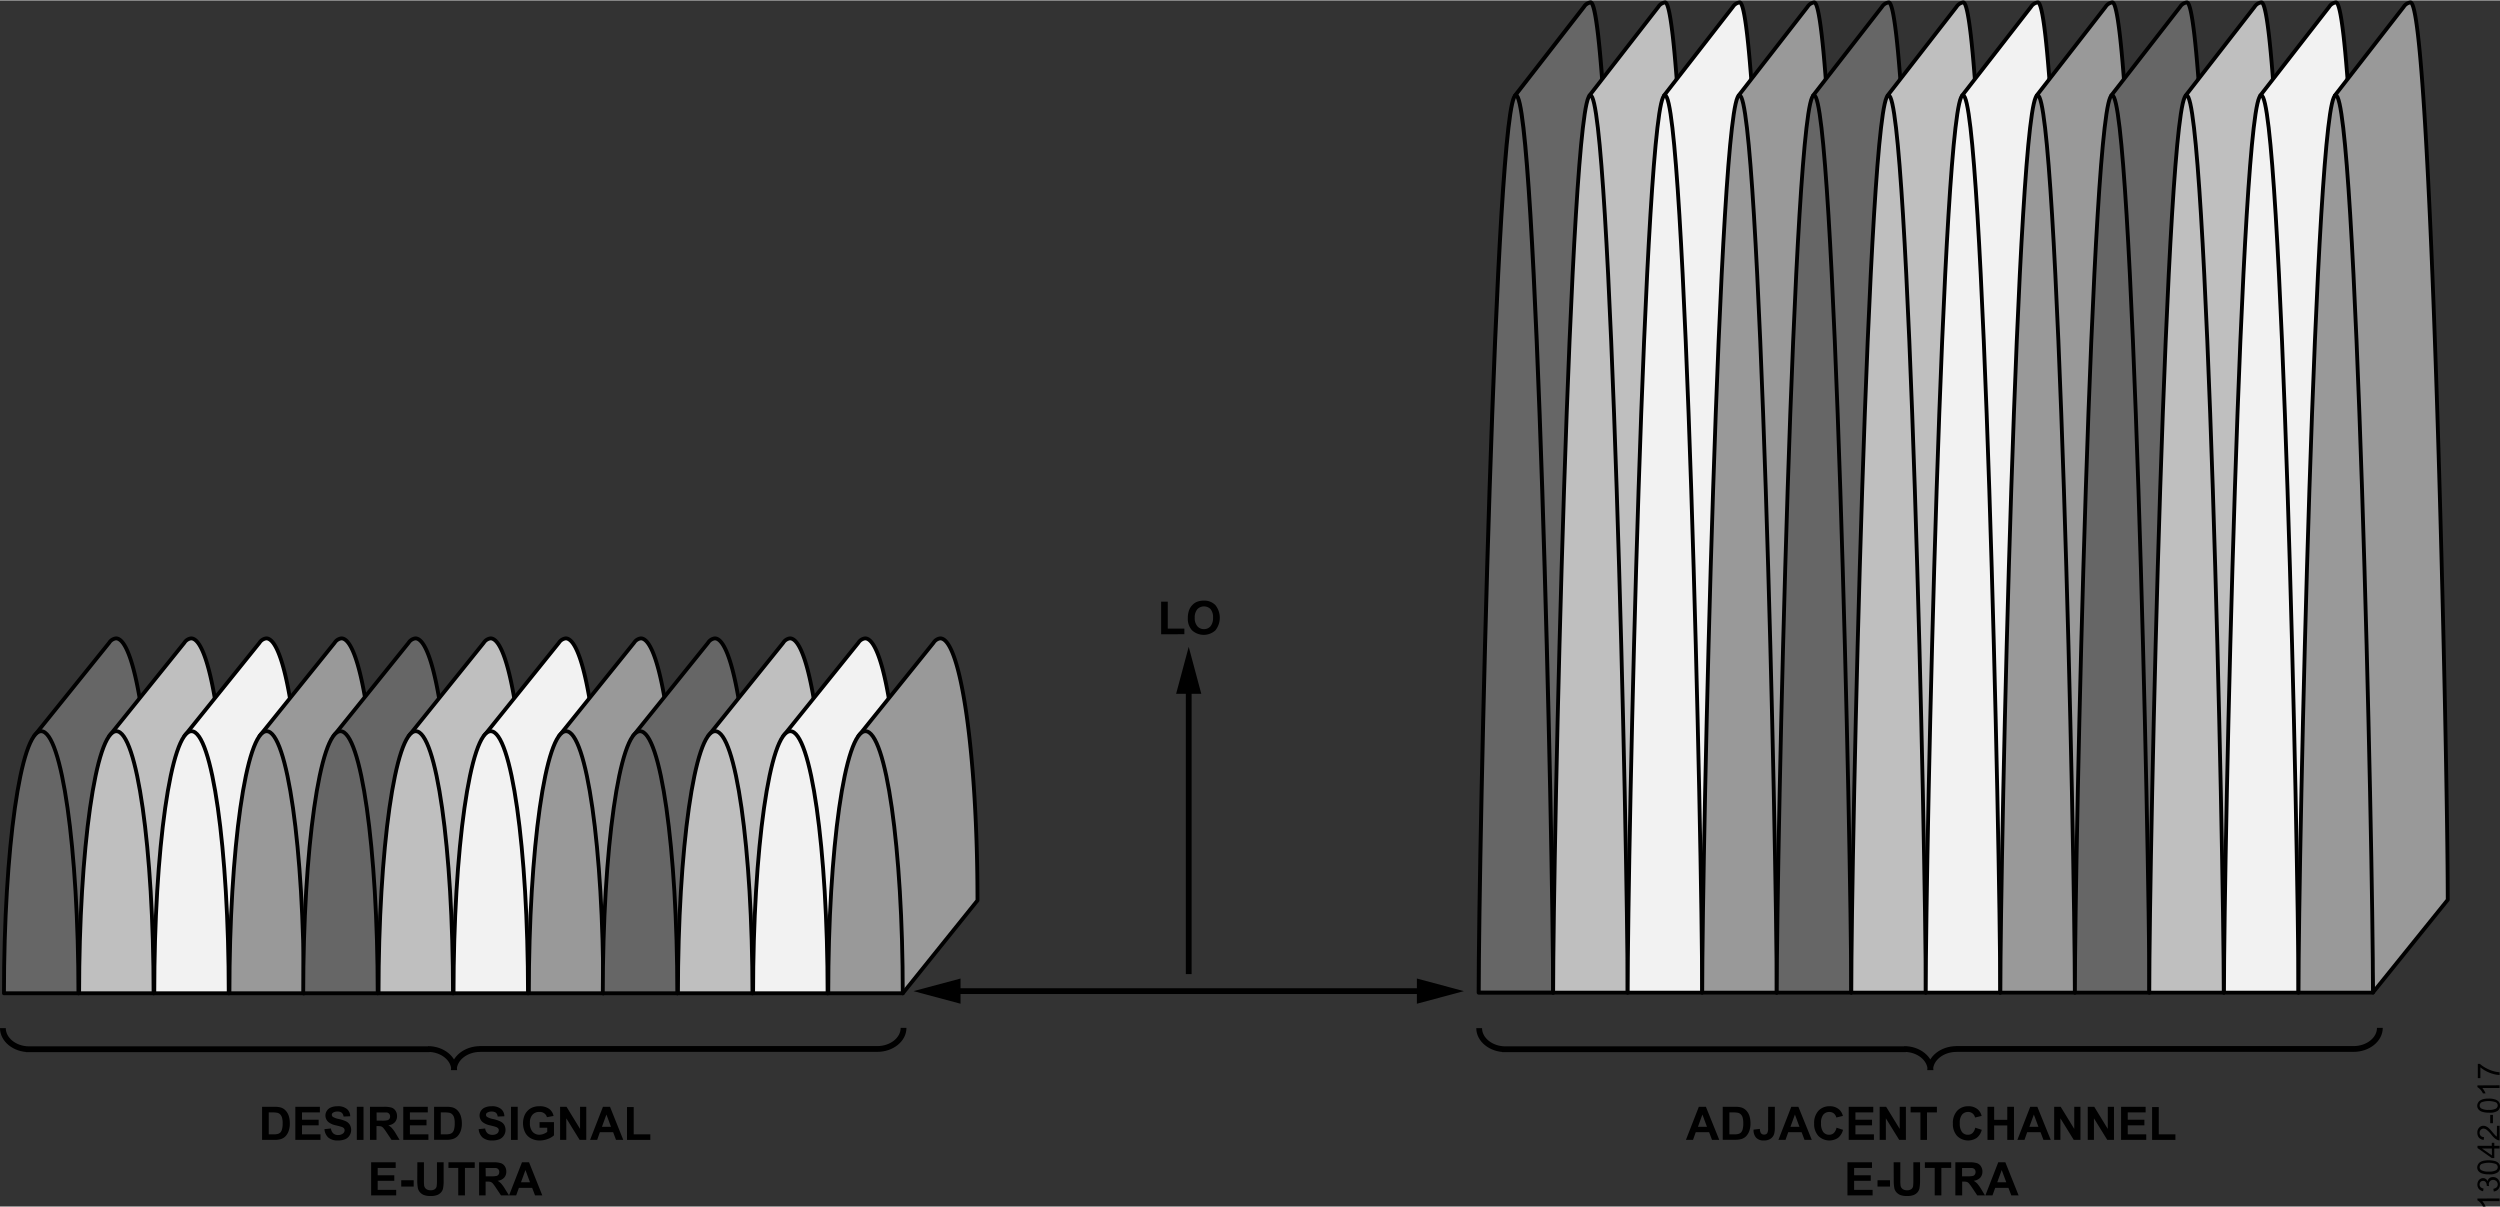
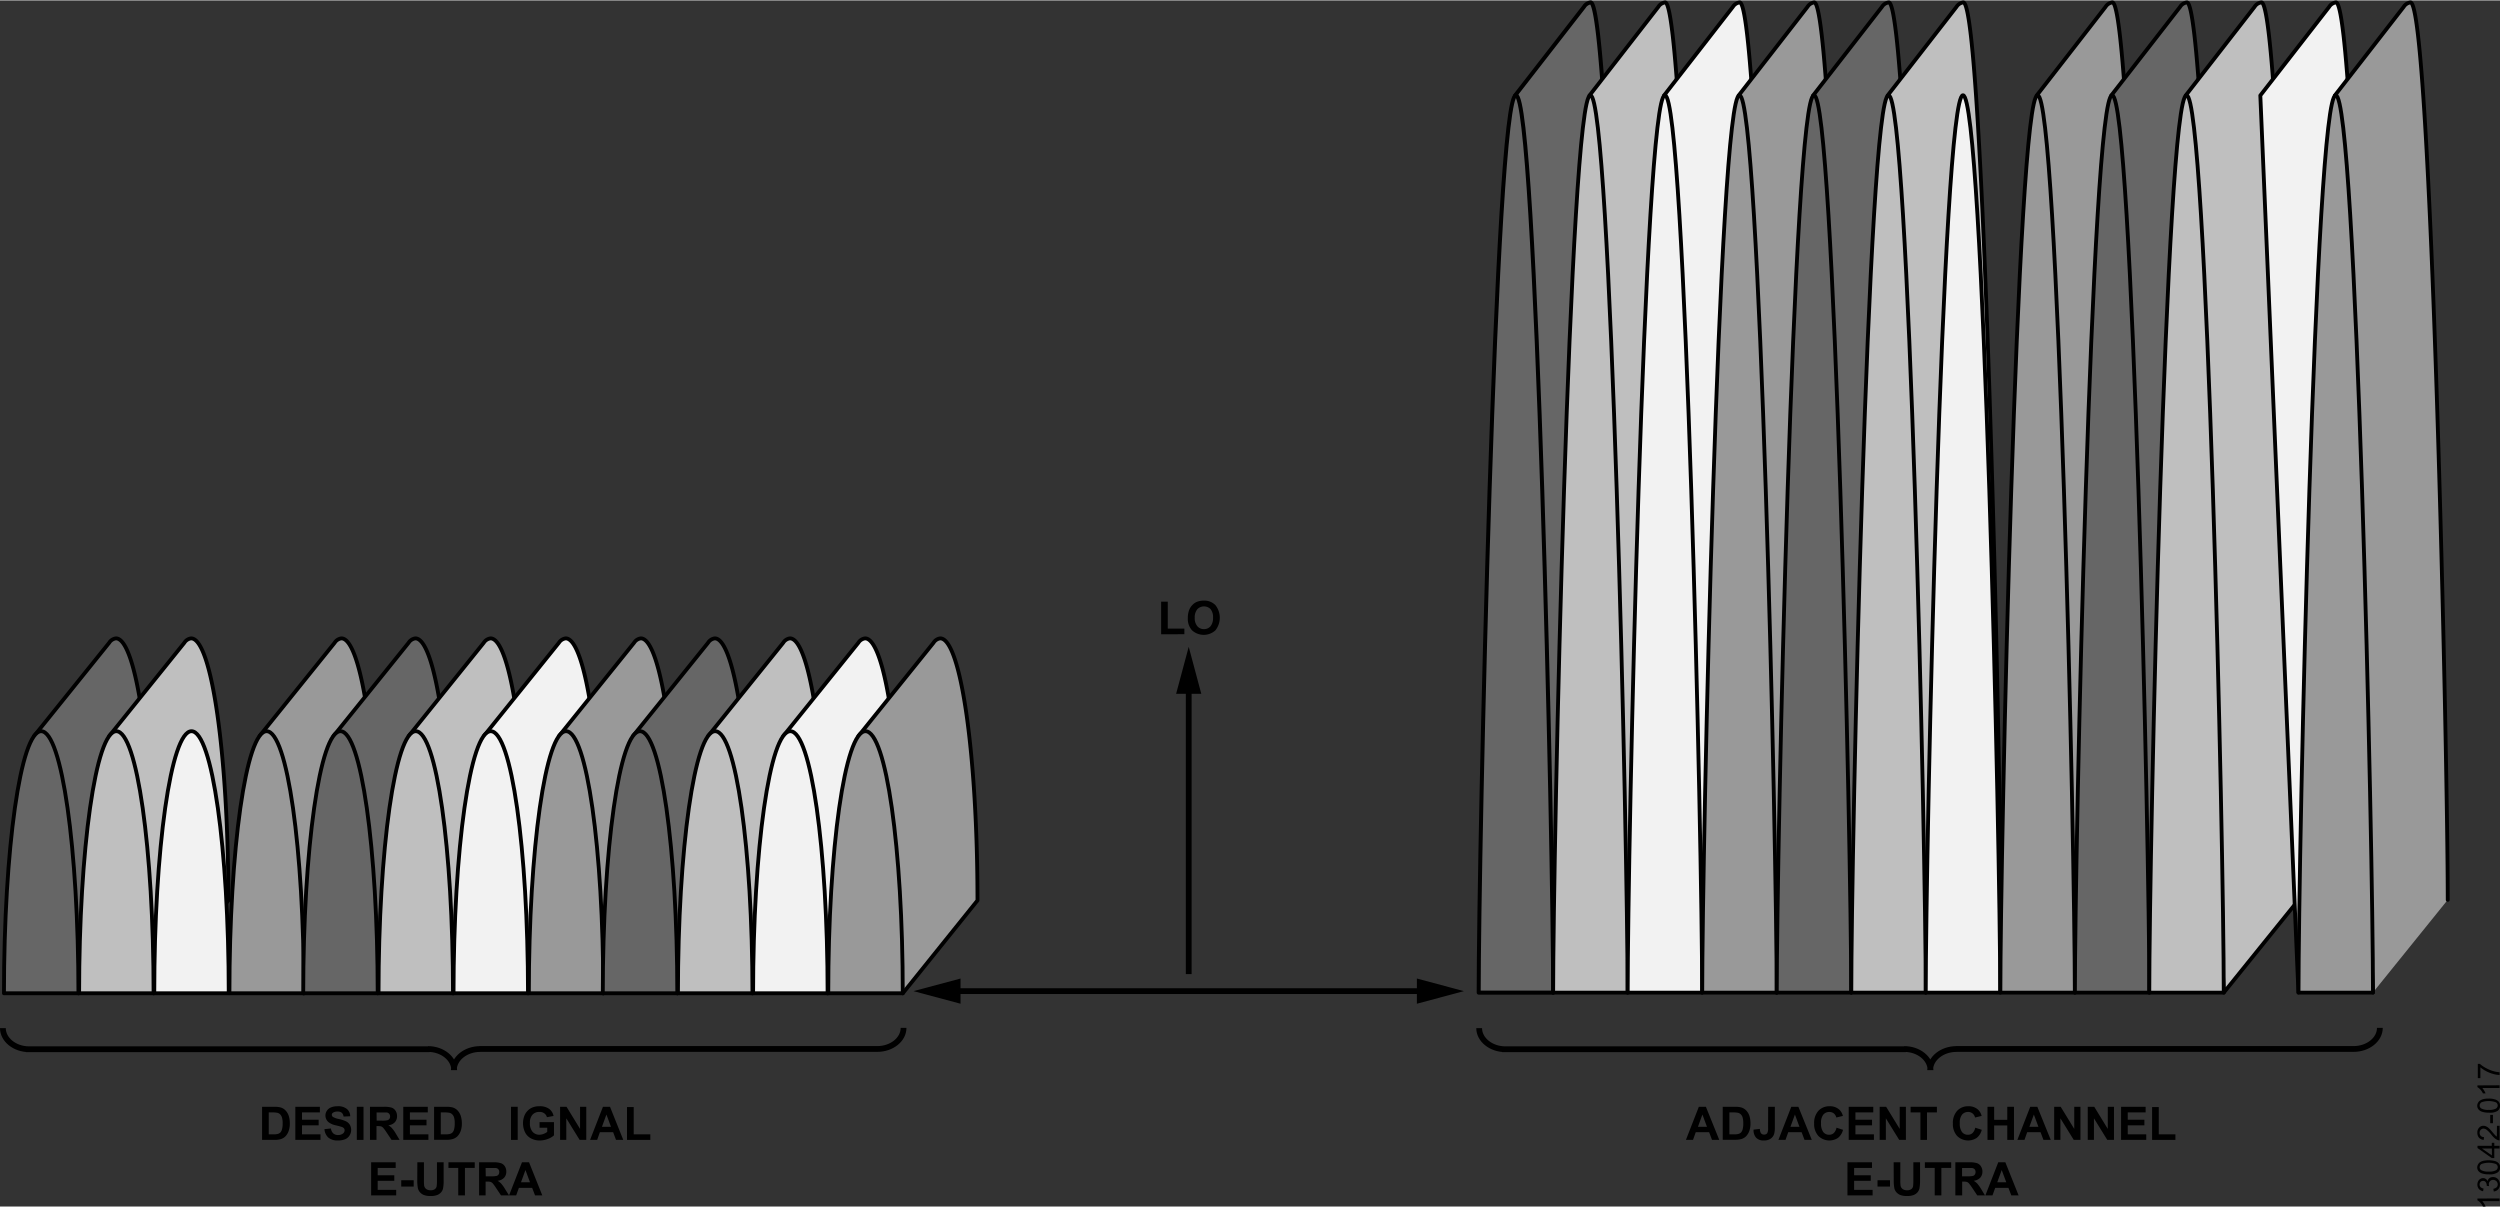
<svg xmlns="http://www.w3.org/2000/svg" id="b2775f7d-4b36-4aaa-ac04-c0c4067c3757" data-name="b89c00a0-675d-4eb4-9c9c-2ebc69533277" width="9.01in" height="4.35in" viewBox="0 0 648.68 312.96">
  <rect x="0" y="0" width="648.68" height="312.96" fill="#333333" stroke="none" />
  <title>13042-017</title>
  <path d="M68,287.07h3.17a6,6,0,0,1,1.63.17,2.78,2.78,0,0,1,1.3.79,3.77,3.77,0,0,1,.82,1.39,6.45,6.45,0,0,1,.28,2,5.68,5.68,0,0,1-.27,1.83A3.79,3.79,0,0,1,74,294.8a3,3,0,0,1-1.21.68,5.69,5.69,0,0,1-1.54.18H68Zm1.73,1.46v5.69H71a4.19,4.19,0,0,0,1-.09,1.75,1.75,0,0,0,.71-.35,1.93,1.93,0,0,0,.45-.83,5.29,5.29,0,0,0,.18-1.58,4.94,4.94,0,0,0-.18-1.53,2,2,0,0,0-.49-.83,1.59,1.59,0,0,0-.81-.4,7.52,7.52,0,0,0-1.42-.08Z" transform="translate(0 0)" />
  <path d="M76.63,295.66v-8.59H83v1.46H78.36v1.9h4.32v1.45H78.36v2.34h4.8v1.44Z" transform="translate(0 0)" />
  <path d="M84.19,292.87l1.69-.17a2,2,0,0,0,.62,1.3,1.87,1.87,0,0,0,1.26.4A2,2,0,0,0,89,294a1.08,1.08,0,0,0,.42-.83.77.77,0,0,0-.18-.52,1.28,1.28,0,0,0-.62-.37c-.2-.07-.67-.2-1.39-.38a4.62,4.62,0,0,1-2-.85,2.29,2.29,0,0,1-.79-1.73,2.12,2.12,0,0,1,.38-1.22,2.18,2.18,0,0,1,1.07-.87,4.25,4.25,0,0,1,1.69-.3,3.54,3.54,0,0,1,2.43.71,2.48,2.48,0,0,1,.86,1.89l-1.73.07a1.53,1.53,0,0,0-.48-1,1.71,1.71,0,0,0-1.1-.29,2,2,0,0,0-1.18.31.61.61,0,0,0-.28.54.68.68,0,0,0,.26.52,4.73,4.73,0,0,0,1.59.57,8.29,8.29,0,0,1,1.88.62,2.39,2.39,0,0,1,.94.87,2.69,2.69,0,0,1-.06,2.75,2.46,2.46,0,0,1-1.16,1,4.79,4.79,0,0,1-1.87.32,3.68,3.68,0,0,1-2.5-.76A3.26,3.26,0,0,1,84.19,292.87Z" transform="translate(0 0)" />
  <path d="M92.58,295.66v-8.59h1.74v8.59Z" transform="translate(0 0)" />
  <path d="M96,295.66v-8.59h3.65a6.44,6.44,0,0,1,2,.23,2,2,0,0,1,1,.83,2.45,2.45,0,0,1,.37,1.35,2.28,2.28,0,0,1-.57,1.6,2.7,2.7,0,0,1-1.7.79,3.8,3.8,0,0,1,.93.72,8.68,8.68,0,0,1,1,1.4l1,1.67H101.6l-1.25-1.87a12.6,12.6,0,0,0-.91-1.26,1.57,1.57,0,0,0-.52-.36,3.25,3.25,0,0,0-.88-.09h-.35v3.58Zm1.73-5H99a6.28,6.28,0,0,0,1.56-.11,1,1,0,0,0,.49-.36,1.13,1.13,0,0,0,.17-.65,1,1,0,0,0-.88-1H97.71Z" transform="translate(0 0)" />
  <path d="M104.64,295.66v-8.59H111v1.46h-4.64v1.9h4.31v1.45h-4.31v2.34h4.8v1.44Z" transform="translate(0 0)" />
  <path d="M112.63,287.07h3.17a6.06,6.06,0,0,1,1.64.17,2.88,2.88,0,0,1,1.29.79,3.77,3.77,0,0,1,.82,1.39,6.46,6.46,0,0,1,.29,2,5.68,5.68,0,0,1-.27,1.83,3.84,3.84,0,0,1-.92,1.52,3.07,3.07,0,0,1-1.22.68,4.94,4.94,0,0,1-1.53.18h-3.27Zm1.74,1.46v5.69h1.29a4.19,4.19,0,0,0,1-.09,1.65,1.65,0,0,0,.7-.35,1.89,1.89,0,0,0,.46-.83,6,6,0,0,0,.17-1.58,5.25,5.25,0,0,0-.17-1.53,2,2,0,0,0-.5-.83,1.52,1.52,0,0,0-.8-.4,7.52,7.52,0,0,0-1.42-.08Z" transform="translate(0 0)" />
-   <path d="M124.2,292.87l1.69-.17a2,2,0,0,0,.62,1.25,1.88,1.88,0,0,0,1.25.4A2,2,0,0,0,129,294a1.08,1.08,0,0,0,.42-.83.77.77,0,0,0-.18-.52,1.36,1.36,0,0,0-.62-.37c-.2-.07-.67-.2-1.39-.38a4.62,4.62,0,0,1-2-.85,2.25,2.25,0,0,1,.66-3.82,4.25,4.25,0,0,1,1.69-.3,3.59,3.59,0,0,1,2.43.71,2.48,2.48,0,0,1,.86,1.89l-1.74.07a1.47,1.47,0,0,0-.47-1,1.79,1.79,0,0,0-1.1-.29,2,2,0,0,0-1.18.31.61.61,0,0,0-.28.54.68.68,0,0,0,.26.52,4.73,4.73,0,0,0,1.59.57,8.21,8.21,0,0,1,1.87.62,2.35,2.35,0,0,1,1,.87,2.69,2.69,0,0,1-.06,2.75,2.46,2.46,0,0,1-1.16,1,4.79,4.79,0,0,1-1.87.32,3.72,3.72,0,0,1-2.51-.76A3.24,3.24,0,0,1,124.2,292.87Z" transform="translate(0 0)" />
  <path d="M132.59,295.66v-8.59h1.74v8.59Z" transform="translate(0 0)" />
  <path d="M140,292.5v-1.44h3.74v3.42a4.68,4.68,0,0,1-1.58.93,5.75,5.75,0,0,1-2.09.4,4.7,4.7,0,0,1-2.35-.57,3.57,3.57,0,0,1-1.51-1.61,5.34,5.34,0,0,1-.5-2.29,5.09,5.09,0,0,1,.56-2.39,3.92,3.92,0,0,1,1.65-1.6,4.56,4.56,0,0,1,2.06-.42,4.08,4.08,0,0,1,2.49.67,3,3,0,0,1,1.16,1.85l-1.72.32a1.74,1.74,0,0,0-.68-1,2,2,0,0,0-1.25-.37,2.36,2.36,0,0,0-1.81.72,3,3,0,0,0-.67,2.14,3.31,3.31,0,0,0,.68,2.29,2.28,2.28,0,0,0,1.78.77,3,3,0,0,0,1.09-.22,3.32,3.32,0,0,0,.94-.52V292.5Z" transform="translate(0 0)" />
  <path d="M145.33,295.66v-8.59H147l3.51,5.74v-5.74h1.61v8.59H150.4l-3.46-5.6v5.6Z" transform="translate(0 0)" />
  <path d="M161.72,295.66h-1.88l-.75-2h-3.44l-.7,2h-1.84l3.34-8.59h1.83Zm-3.19-3.4-1.18-3.18-1.16,3.18Z" transform="translate(0 0)" />
  <path d="M162.69,295.66v-8.52h1.74v7.08h4.31v1.44Z" transform="translate(0 0)" />
  <path d="M96.3,310.06v-8.59h6.37v1.46H98v1.9h4.31v1.45H98v2.34h4.8v1.44Z" transform="translate(0 0)" />
  <path d="M104.11,307.77v-1.64h3.23v1.64Z" transform="translate(0 0)" />
  <path d="M108.29,301.47H110v4.66a11.32,11.32,0,0,0,.06,1.43,1.45,1.45,0,0,0,.53.85,1.88,1.88,0,0,0,1.15.32,1.76,1.76,0,0,0,1.11-.3,1.2,1.2,0,0,0,.45-.75,10.07,10.07,0,0,0,.08-1.45v-4.76h1.73V306a10.61,10.61,0,0,1-.14,2.18,2.23,2.23,0,0,1-.52,1.08,2.59,2.59,0,0,1-1,.7,4.42,4.42,0,0,1-1.65.26,4.75,4.75,0,0,1-1.87-.28,2.72,2.72,0,0,1-1-.74,2.46,2.46,0,0,1-.49-.95,10.63,10.63,0,0,1-.17-2.18Z" transform="translate(0 0)" />
  <path d="M118.9,310.06v-7.13h-2.54v-1.46h6.82v1.46h-2.54v7.13Z" transform="translate(0 0)" />
  <path d="M124.31,310.06v-8.59H128a6.13,6.13,0,0,1,2,.24,2,2,0,0,1,1,.82,2.45,2.45,0,0,1,.37,1.35,2.28,2.28,0,0,1-.57,1.6,2.7,2.7,0,0,1-1.7.79,3.8,3.8,0,0,1,.93.72,8.68,8.68,0,0,1,1,1.4l1.05,1.67H130l-1.25-1.87a12.6,12.6,0,0,0-.91-1.26,1.57,1.57,0,0,0-.52-.36,3.25,3.25,0,0,0-.88-.09H126v3.58Zm1.73-4.95h1.28a6.28,6.28,0,0,0,1.56-.11,1,1,0,0,0,.49-.36,1.13,1.13,0,0,0,.17-.65,1,1,0,0,0-.23-.7,1,1,0,0,0-.65-.33H126Z" transform="translate(0 0)" />
  <path d="M140.71,310.06h-1.88l-.75-1.95h-3.44l-.71,1.95h-1.84l3.35-8.59h1.83Zm-3.19-3.4-1.18-3.18-1.16,3.18Z" transform="translate(0 0)" />
  <path d="M301.28,164.47V156H303v7h4.31v1.45Z" transform="translate(0 0)" />
  <path d="M308.21,160.23a5.54,5.54,0,0,1,.4-2.2,3.79,3.79,0,0,1,.8-1.18,3.33,3.33,0,0,1,1.11-.78,4.89,4.89,0,0,1,1.85-.34,4,4,0,0,1,3,1.18,5.27,5.27,0,0,1,0,6.53,4.5,4.5,0,0,1-6.07,0A4.39,4.39,0,0,1,308.21,160.23Zm1.79-.06a3.2,3.2,0,0,0,.68,2.21,2.2,2.2,0,0,0,1.71.75,2.17,2.17,0,0,0,1.7-.74,3.33,3.33,0,0,0,.66-2.24,3.29,3.29,0,0,0-.64-2.21,2.41,2.41,0,0,0-3.41,0l0,0A3.25,3.25,0,0,0,310,160.17Z" transform="translate(0 0)" />
  <path d="M39.75,233.53c0-37.56-4.32-68-9.66-68h0a2.45,2.45,0,0,0-1.76,1.14L8.88,190.82l11.47,66.8Z" transform="translate(0 0)" fill="#666" stroke="#000" stroke-linecap="round" stroke-linejoin="round" />
  <path d="M20.35,257.62c0-37.56-4.32-68-9.66-68h0c-5.33,0-9.66,30.46-9.66,68Z" transform="translate(0 0)" fill="#666" stroke="#000" stroke-linecap="round" stroke-linejoin="round" />
  <path d="M59.25,233.53c0-37.56-4.32-68-9.66-68h0a2.45,2.45,0,0,0-1.76,1.14L28.38,190.82l11.47,66.8Z" transform="translate(0 0)" fill="#bfbfbf" stroke="#000" stroke-linecap="round" stroke-linejoin="round" />
  <path d="M39.85,257.62c0-37.56-4.32-68-9.66-68h0c-5.33,0-9.66,30.46-9.66,68Z" transform="translate(0 0)" fill="#bfbfbf" stroke="#000" stroke-linecap="round" stroke-linejoin="round" />
-   <path d="M78.75,233.53c0-37.56-4.32-68-9.66-68h0a2.45,2.45,0,0,0-1.76,1.14L47.88,190.82l11.47,66.8Z" transform="translate(0 0)" fill="#f2f2f2" stroke="#000" stroke-linecap="round" stroke-linejoin="round" />
  <path d="M59.35,257.62c0-37.56-4.32-68-9.66-68h0c-5.33,0-9.66,30.46-9.66,68Z" transform="translate(0 0)" fill="#f2f2f2" stroke="#000" stroke-linecap="round" stroke-linejoin="round" />
  <path d="M98.25,233.53c0-37.56-4.32-68-9.66-68h0a2.45,2.45,0,0,0-1.76,1.14L67.38,190.82l11.47,66.8Z" transform="translate(0 0)" fill="#999" stroke="#000" stroke-linecap="round" stroke-linejoin="round" />
  <path d="M78.85,257.62c0-37.56-4.32-68-9.66-68h0c-5.33,0-9.66,30.46-9.66,68Z" transform="translate(0 0)" fill="#999" stroke="#000" stroke-linecap="round" stroke-linejoin="round" />
  <path d="M117.44,233.53c0-37.56-4.32-68-9.66-68h0a2.48,2.48,0,0,0-1.76,1.14L86.57,190.82,98,257.62Z" transform="translate(0 0)" fill="#666" stroke="#000" stroke-linecap="round" stroke-linejoin="round" />
  <path d="M98,257.62c0-37.56-4.32-68-9.66-68h0c-5.33,0-9.66,30.46-9.66,68Z" transform="translate(0 0)" fill="#666" stroke="#000" stroke-linecap="round" stroke-linejoin="round" />
  <path d="M136.94,233.53c0-37.56-4.32-68-9.66-68h0a2.48,2.48,0,0,0-1.76,1.14l-19.45,24.16,11.47,66.8Z" transform="translate(0 0)" fill="#bfbfbf" stroke="#000" stroke-linecap="round" stroke-linejoin="round" />
  <path d="M117.54,257.62c0-37.56-4.32-68-9.66-68h0c-5.33,0-9.66,30.46-9.66,68Z" transform="translate(0 0)" fill="#bfbfbf" stroke="#000" stroke-linecap="round" stroke-linejoin="round" />
  <path d="M156.44,233.53c0-37.56-4.32-68-9.66-68h0a2.48,2.48,0,0,0-1.76,1.14l-19.45,24.16L137,257.62Z" transform="translate(0 0)" fill="#f2f2f2" stroke="#000" stroke-linecap="round" stroke-linejoin="round" />
  <path d="M137,257.62c0-37.56-4.32-68-9.66-68h0c-5.33,0-9.66,30.46-9.66,68Z" transform="translate(0 0)" fill="#f2f2f2" stroke="#000" stroke-linecap="round" stroke-linejoin="round" />
  <path d="M175.94,233.53c0-37.56-4.32-68-9.66-68h0a2.48,2.48,0,0,0-1.76,1.14l-19.45,24.16,11.47,66.8Z" transform="translate(0 0)" fill="#999" stroke="#000" stroke-linecap="round" stroke-linejoin="round" />
  <path d="M156.54,257.62c0-37.56-4.32-68-9.66-68h0c-5.33,0-9.66,30.46-9.66,68Z" transform="translate(0 0)" fill="#999" stroke="#000" stroke-linecap="round" stroke-linejoin="round" />
  <path d="M195.13,233.53c0-37.56-4.32-68-9.66-68h0a2.44,2.44,0,0,0-1.75,1.14l-19.45,24.16,11.47,66.8Z" transform="translate(0 0)" fill="#666" stroke="#000" stroke-linecap="round" stroke-linejoin="round" />
  <path d="M175.74,257.62c0-37.56-4.33-68-9.67-68h0c-5.33,0-9.66,30.46-9.66,68Z" transform="translate(0 0)" fill="#666" stroke="#000" stroke-linecap="round" stroke-linejoin="round" />
  <path d="M214.63,233.53c0-37.56-4.32-68-9.66-68h0a2.44,2.44,0,0,0-1.75,1.14l-19.45,24.16,11.47,66.8Z" transform="translate(0 0)" fill="#bfbfbf" stroke="#000" stroke-linecap="round" stroke-linejoin="round" />
  <path d="M195.24,257.62c0-37.56-4.33-68-9.67-68h0c-5.33,0-9.66,30.46-9.66,68Z" transform="translate(0 0)" fill="#bfbfbf" stroke="#000" stroke-linecap="round" stroke-linejoin="round" />
  <path d="M234.13,233.53c0-37.56-4.32-68-9.66-68h0a2.44,2.44,0,0,0-1.75,1.14l-19.45,24.16,11.47,66.8Z" transform="translate(0 0)" fill="#f2f2f2" stroke="#000" stroke-linecap="round" stroke-linejoin="round" />
  <path d="M214.74,257.62c0-37.56-4.33-68-9.67-68h0c-5.33,0-9.66,30.46-9.66,68Z" transform="translate(0 0)" fill="#f2f2f2" stroke="#000" stroke-linecap="round" stroke-linejoin="round" />
  <path d="M253.63,233.53c0-37.56-4.32-68-9.66-68h0a2.44,2.44,0,0,0-1.75,1.14l-19.45,24.16,11.47,66.8Z" transform="translate(0 0)" fill="#999" stroke="#000" stroke-linecap="round" stroke-linejoin="round" />
  <path d="M234.24,257.62c0-37.56-4.33-68-9.67-68h0c-5.33,0-9.66,30.46-9.66,68Z" transform="translate(0 0)" fill="#999" stroke="#000" stroke-linecap="round" stroke-linejoin="round" />
  <path d="M124.37,272.07H227.64c3.74,0,6.81-2.47,6.81-5.47m-233.7.06c0,3,3.07,5.48,6.81,5.48m103.92,0H6.69m117.89-.06c-3.74,0-6.82,2.47-6.82,5.48m.09,0c0-3-3.07-5.48-6.8-5.48" transform="translate(0 0)" fill="none" stroke="#000" stroke-miterlimit="14.3" stroke-width="1.5" />
  <path d="M446.1,295.66h-1.88l-.75-2H440l-.71,2h-1.84l3.35-8.59h1.83Zm-3.19-3.4-1.18-3.18-1.16,3.18Z" transform="translate(0 0)" />
  <path d="M447,287.07h3.17a6,6,0,0,1,1.63.17,2.92,2.92,0,0,1,1.3.79,3.77,3.77,0,0,1,.82,1.39,6.45,6.45,0,0,1,.28,2,5.68,5.68,0,0,1-.27,1.83,3.84,3.84,0,0,1-.92,1.52,3,3,0,0,1-1.21.68,5.69,5.69,0,0,1-1.54.18H447Zm1.73,1.46v5.69H450a4.19,4.19,0,0,0,1-.09,1.65,1.65,0,0,0,.7-.35,1.89,1.89,0,0,0,.46-.83,5.63,5.63,0,0,0,.17-1.58,5.25,5.25,0,0,0-.17-1.53,2,2,0,0,0-.49-.83,1.59,1.59,0,0,0-.81-.4,7.52,7.52,0,0,0-1.42-.08Z" transform="translate(0 0)" />
  <path d="M458.79,287.07h1.73v5.44a5.67,5.67,0,0,1-.19,1.64,2.36,2.36,0,0,1-.92,1.21,3,3,0,0,1-1.74.45,2.6,2.6,0,0,1-2-.71A2.91,2.91,0,0,1,455,293l1.64-.19a2.14,2.14,0,0,0,.21,1,.93.93,0,0,0,.86.47,1,1,0,0,0,.82-.33,2.63,2.63,0,0,0,.24-1.38Z" transform="translate(0 0)" />
  <path d="M470.11,295.66h-1.89l-.75-2H464l-.71,2h-1.84l3.34-8.59h1.84Zm-3.2-3.4-1.18-3.18-1.16,3.18Z" transform="translate(0 0)" />
  <path d="M476.52,292.5l1.69.54a3.8,3.8,0,0,1-1.29,2.09,4.06,4.06,0,0,1-5.1-.49,4.51,4.51,0,0,1-1.1-3.2,4.65,4.65,0,0,1,1.11-3.33,3.83,3.83,0,0,1,2.91-1.18,3.56,3.56,0,0,1,2.56.93,3.35,3.35,0,0,1,.88,1.58l-1.71.41a1.87,1.87,0,0,0-.64-1.05,1.83,1.83,0,0,0-1.17-.39,2,2,0,0,0-1.55.68,3.35,3.35,0,0,0-.6,2.23,3.65,3.65,0,0,0,.59,2.32,1.89,1.89,0,0,0,1.52.69,1.74,1.74,0,0,0,1.19-.44A2.62,2.62,0,0,0,476.52,292.5Z" transform="translate(0 0)" />
  <path d="M479.69,295.66v-8.59h6.37v1.46h-4.63v1.9h4.31v1.45h-4.31v2.34h4.8v1.44Z" transform="translate(0 0)" />
  <path d="M487.72,295.66v-8.59h1.68l3.52,5.74v-5.74h1.61v8.59h-1.74l-3.46-5.6v5.6Z" transform="translate(0 0)" />
  <path d="M498.3,295.66v-7.13h-2.55v-1.46h6.82v1.46H500v7.13Z" transform="translate(0 0)" />
  <path d="M512.52,292.5l1.69.54a3.8,3.8,0,0,1-1.29,2.09,4.06,4.06,0,0,1-5.1-.49,4.51,4.51,0,0,1-1.1-3.2,4.65,4.65,0,0,1,1.11-3.33,3.83,3.83,0,0,1,2.91-1.18,3.56,3.56,0,0,1,2.56.93,3.35,3.35,0,0,1,.88,1.58l-1.71.41a1.87,1.87,0,0,0-.64-1.05,1.83,1.83,0,0,0-1.17-.39,2,2,0,0,0-1.55.68,3.35,3.35,0,0,0-.6,2.23,3.65,3.65,0,0,0,.59,2.32,1.89,1.89,0,0,0,1.52.69,1.74,1.74,0,0,0,1.19-.44A2.62,2.62,0,0,0,512.52,292.5Z" transform="translate(0 0)" />
  <path d="M515.7,295.66v-8.59h1.73v3.38h3.4v-3.38h1.74v8.59h-1.74v-3.75h-3.4v3.75Z" transform="translate(0 0)" />
  <path d="M532.11,295.66h-1.89l-.75-2H526l-.71,2h-1.84l3.34-8.59h1.84Zm-3.2-3.4-1.18-3.18-1.16,3.18Z" transform="translate(0 0)" />
  <path d="M533,295.66v-8.59h1.69l3.52,5.74v-5.74h1.61v8.59h-1.74l-3.46-5.6v5.6Z" transform="translate(0 0)" />
  <path d="M541.71,295.66v-8.59h1.69l3.51,5.74v-5.74h1.61v8.59h-1.74l-3.46-5.6v5.6Z" transform="translate(0 0)" />
  <path d="M550.36,295.66v-8.59h6.37v1.46h-4.64v1.9h4.32v1.45h-4.32v2.34h4.8v1.44Z" transform="translate(0 0)" />
  <path d="M558.41,295.66v-8.52h1.73v7.08h4.32v1.44Z" transform="translate(0 0)" />
  <path d="M479.36,310.06v-8.59h6.37v1.46h-4.64v1.9h4.32v1.45h-4.32v2.34h4.8v1.44Z" transform="translate(0 0)" />
  <path d="M487.16,307.77v-1.64h3.24v1.64Z" transform="translate(0 0)" />
  <path d="M491.35,301.47h1.73v4.66a8.51,8.51,0,0,0,.07,1.43,1.36,1.36,0,0,0,.53.85,1.87,1.87,0,0,0,1.14.32,1.77,1.77,0,0,0,1.12-.3,1.2,1.2,0,0,0,.45-.75,10.06,10.06,0,0,0,.07-1.45v-4.76h1.74V306a12.23,12.23,0,0,1-.14,2.18,2.42,2.42,0,0,1-.52,1.08,2.59,2.59,0,0,1-1,.7,4.42,4.42,0,0,1-1.65.26,4.75,4.75,0,0,1-1.87-.28,2.81,2.81,0,0,1-1-.74,2.44,2.44,0,0,1-.48-.95,10.63,10.63,0,0,1-.17-2.18Z" transform="translate(0 0)" />
  <path d="M502,310.06v-7.13h-2.55v-1.46h6.83v1.46h-2.55v7.13Z" transform="translate(0 0)" />
  <path d="M507.36,310.06v-8.59H511a6.13,6.13,0,0,1,2,.24,1.92,1.92,0,0,1,1,.82,2.38,2.38,0,0,1,.38,1.35,2.28,2.28,0,0,1-.57,1.6,2.81,2.81,0,0,1-1.7.79,4.63,4.63,0,0,1,.93.72,10.5,10.5,0,0,1,1,1.4l1,1.67h-2l-1.25-1.87a12.7,12.7,0,0,0-.92-1.26,1.35,1.35,0,0,0-.52-.36,3.18,3.18,0,0,0-.87-.09h-.35v3.58Zm1.74-4.95h1.28a6.28,6.28,0,0,0,1.56-.11.87.87,0,0,0,.48-.36,1.07,1.07,0,0,0,.18-.65,1.05,1.05,0,0,0-.23-.7,1.07,1.07,0,0,0-.65-.33H509.1Z" transform="translate(0 0)" />
  <path d="M523.77,310.06h-1.89l-.75-1.95H517.7l-.71,1.95h-1.84l3.34-8.59h1.84Zm-3.2-3.4-1.18-3.18-1.16,3.18Z" transform="translate(0 0)" />
  <path d="M507.43,272.07H610.7c3.73,0,6.81-2.47,6.81-5.47m-233.71.06c0,3,3.08,5.48,6.82,5.48m103.92,0H389.74m117.89-.06c-3.73,0-6.81,2.47-6.81,5.48m.09,0c0-3-3.07-5.48-6.81-5.48" transform="translate(0 0)" fill="none" stroke="#000" stroke-miterlimit="14.3" stroke-width="1.5" />
  <path d="M422.38,233.37c0-37.57-4.33-232.85-9.66-232.85h0A2.45,2.45,0,0,0,411,1.66l-17.87,23L403,257.45Z" transform="translate(0 0)" fill="#666" stroke="#000" stroke-linecap="round" stroke-linejoin="round" stroke-width="1.04" />
  <path d="M403,257.45c0-37.56-4.33-232.85-9.66-232.85h0c-5.34,0-9.66,195.29-9.66,232.85Z" transform="translate(0 0)" fill="#666" stroke="#000" stroke-linecap="round" stroke-linejoin="round" stroke-width="1.04" />
  <path d="M441.72,233.37c0-37.57-4.33-232.85-9.66-232.85h0a2.45,2.45,0,0,0-1.76,1.14l-17.87,23,9.89,232.75Z" transform="translate(0 0)" fill="#bfbfbf" stroke="#000" stroke-linecap="round" stroke-linejoin="round" />
  <path d="M422.32,257.45c0-37.56-4.33-232.85-9.66-232.85h0c-5.34,0-9.66,195.29-9.66,232.85Z" transform="translate(0 0)" fill="#bfbfbf" stroke="#000" stroke-linecap="round" stroke-linejoin="round" />
  <path d="M461.06,233.37C461.06,195.8,456.73.52,451.4.52h0a2.45,2.45,0,0,0-1.76,1.14l-17.87,23,9.89,232.75Z" transform="translate(0 0)" fill="#f2f2f2" stroke="#000" stroke-linecap="round" stroke-linejoin="round" />
  <path d="M441.66,257.45c0-37.56-4.33-232.85-9.66-232.85h0c-5.34,0-9.66,195.29-9.66,232.85Z" transform="translate(0 0)" fill="#f2f2f2" stroke="#000" stroke-linecap="round" stroke-linejoin="round" />
  <path d="M480.4,233.37C480.4,195.8,476.07.52,470.74.52h0A2.44,2.44,0,0,0,469,1.66l-17.87,23L461,257.45Z" transform="translate(0 0)" fill="#999" stroke="#000" stroke-linecap="round" stroke-linejoin="round" />
  <path d="M461,257.45c0-37.56-4.33-232.85-9.66-232.85h0c-5.34,0-9.66,195.29-9.66,232.85Z" transform="translate(0 0)" fill="#999" stroke="#000" stroke-linecap="round" stroke-linejoin="round" />
  <path d="M499.74,233.37c0-37.57-4.33-232.85-9.66-232.85h0a2.45,2.45,0,0,0-1.76,1.14l-17.87,23,9.89,232.75Z" transform="translate(0 0)" fill="#666" stroke="#000" stroke-linecap="round" stroke-linejoin="round" />
  <path d="M480.34,257.45c0-37.56-4.33-232.85-9.66-232.85h0c-5.34,0-9.66,195.29-9.66,232.85Z" transform="translate(0 0)" fill="#666" stroke="#000" stroke-linecap="round" stroke-linejoin="round" />
  <path d="M519.08,233.37c0-37.57-4.33-232.85-9.66-232.85h0a2.45,2.45,0,0,0-1.76,1.14l-17.87,23,9.89,232.75Z" transform="translate(0 0)" fill="#bfbfbf" stroke="#000" stroke-linecap="round" stroke-linejoin="round" />
  <path d="M499.68,257.45c0-37.56-4.33-232.85-9.66-232.85h0c-5.34,0-9.66,195.29-9.66,232.85Z" transform="translate(0 0)" fill="#bfbfbf" stroke="#000" stroke-linecap="round" stroke-linejoin="round" />
-   <path d="M538.42,233.37c0-37.57-4.33-232.85-9.66-232.85h0A2.45,2.45,0,0,0,527,1.66l-17.87,23L519,257.45Z" transform="translate(0 0)" fill="#f2f2f2" stroke="#000" stroke-linecap="round" stroke-linejoin="round" />
  <path d="M519,257.45c0-37.56-4.33-232.85-9.66-232.85h0c-5.34,0-9.66,195.29-9.66,232.85Z" transform="translate(0 0)" fill="#f2f2f2" stroke="#000" stroke-linecap="round" stroke-linejoin="round" />
  <path d="M557.76,233.37C557.76,195.8,553.43.52,548.1.52h0a2.45,2.45,0,0,0-1.76,1.14l-17.87,23,9.89,232.75Z" transform="translate(0 0)" fill="#999" stroke="#000" stroke-linecap="round" stroke-linejoin="round" />
  <path d="M538.36,257.45c0-37.56-4.33-232.85-9.66-232.85h0c-5.34,0-9.66,195.29-9.66,232.85Z" transform="translate(0 0)" fill="#999" stroke="#000" stroke-linecap="round" stroke-linejoin="round" />
  <path d="M577.1,233.37C577.1,195.8,572.77.52,567.44.52h0a2.45,2.45,0,0,0-1.76,1.14l-17.87,23,9.89,232.75Z" transform="translate(0 0)" fill="#666" stroke="#000" stroke-linecap="round" stroke-linejoin="round" />
  <path d="M557.7,257.45c0-37.56-4.33-232.85-9.66-232.85h0c-5.34,0-9.66,195.29-9.66,232.85Z" transform="translate(0 0)" fill="#666" stroke="#000" stroke-linecap="round" stroke-linejoin="round" />
  <path d="M596.44,233.37c0-37.57-4.33-232.85-9.66-232.85h0A2.44,2.44,0,0,0,585,1.66l-17.87,23L577,257.45Z" transform="translate(0 0)" fill="#bfbfbf" stroke="#000" stroke-linecap="round" stroke-linejoin="round" />
  <path d="M577,257.45c0-37.56-4.33-232.85-9.66-232.85h0c-5.34,0-9.66,195.29-9.66,232.85Z" transform="translate(0 0)" fill="#bfbfbf" stroke="#000" stroke-linecap="round" stroke-linejoin="round" />
  <path d="M615.78,233.37c0-37.57-4.33-232.85-9.66-232.85h0a2.45,2.45,0,0,0-1.76,1.14l-17.87,23,9.89,232.75Z" transform="translate(0 0)" fill="#f2f2f2" stroke="#000" stroke-linecap="round" stroke-linejoin="round" />
-   <path d="M596.38,257.45c0-37.56-4.33-232.85-9.66-232.85h0c-5.34,0-9.66,195.29-9.66,232.85Z" transform="translate(0 0)" fill="#f2f2f2" stroke="#000" stroke-linecap="round" stroke-linejoin="round" />
-   <path d="M635.12,233.37c0-37.57-4.33-232.85-9.67-232.85h0a2.46,2.46,0,0,0-1.75,1.14l-17.87,23,9.89,232.75Z" transform="translate(0 0)" fill="#999" stroke="#000" stroke-linecap="round" stroke-linejoin="round" />
+   <path d="M635.12,233.37c0-37.57-4.33-232.85-9.67-232.85h0a2.46,2.46,0,0,0-1.75,1.14l-17.87,23,9.89,232.75" transform="translate(0 0)" fill="#999" stroke="#000" stroke-linecap="round" stroke-linejoin="round" />
  <path d="M615.72,257.45c0-37.56-4.33-232.85-9.66-232.85h0c-5.34,0-9.66,195.29-9.66,232.85Z" transform="translate(0 0)" fill="#999" stroke="#000" stroke-linecap="round" stroke-linejoin="round" />
  <path d="M648.57,310.85v.7h-4.48a5.2,5.2,0,0,1,.85,1.41h-.68a4.49,4.49,0,0,0-.67-1,2.92,2.92,0,0,0-.77-.63v-.45Z" transform="translate(0 0)" />
  <path d="M647.06,309.05l-.1-.71a1.57,1.57,0,0,0,.87-.41,1,1,0,0,0,.26-.71,1.15,1.15,0,0,0-.34-.84,1.24,1.24,0,0,0-.86-.34,1.06,1.06,0,0,0-.79.32,1.09,1.09,0,0,0-.32.8,2.09,2.09,0,0,0,.08.5l-.62-.08v-.11a1.53,1.53,0,0,0-.23-.81.81.81,0,0,0-.73-.36.86.86,0,0,0-.64.26.94.94,0,0,0-.25.68.91.91,0,0,0,.26.68,1.3,1.3,0,0,0,.77.35l-.13.71a1.84,1.84,0,0,1-1.09-.59,1.75,1.75,0,0,1-.39-1.14,2,2,0,0,1,.2-.86,1.59,1.59,0,0,1,.55-.6,1.38,1.38,0,0,1,.74-.21,1.08,1.08,0,0,1,.67.2,1.28,1.28,0,0,1,.49.59,1.34,1.34,0,0,1,.48-.79,1.55,1.55,0,0,1,.93-.28,1.7,1.7,0,0,1,1.27.54,2,2,0,0,1,.52,1.39,1.79,1.79,0,0,1-.45,1.25A1.77,1.77,0,0,1,647.06,309.05Z" transform="translate(0 0)" />
  <path d="M645.75,304.6a5.07,5.07,0,0,1-1.64-.21,2,2,0,0,1-1-.62,1.52,1.52,0,0,1-.34-1A1.64,1.64,0,0,1,643,302a1.53,1.53,0,0,1,.53-.57,2.88,2.88,0,0,1,.85-.35,6.9,6.9,0,0,1,3,.07,2.1,2.1,0,0,1,1,.62,1.52,1.52,0,0,1,.34,1,1.56,1.56,0,0,1-.6,1.3A3.74,3.74,0,0,1,645.75,304.6Zm0-.72a3.55,3.55,0,0,0,1.87-.33.94.94,0,0,0,.35-1.28,1,1,0,0,0-.35-.35,5.49,5.49,0,0,0-3.75,0,1,1,0,0,0-.47.82.89.89,0,0,0,.41.77A3.61,3.61,0,0,0,645.75,303.88Z" transform="translate(0 0)" />
  <path d="M648.57,297.9H647.2v2.48h-.65l-3.71-2.61v-.58h3.71v-.77h.65v.77h1.37Zm-2,0H644l2.58,1.79Z" transform="translate(0 0)" />
  <path d="M647.89,292h.68v3.78a1.18,1.18,0,0,1-.49-.08,2.81,2.81,0,0,1-.76-.46,6.87,6.87,0,0,1-.87-.92,7.22,7.22,0,0,0-1.21-1.26,1.47,1.47,0,0,0-.85-.33,1,1,0,0,0-.7.3,1.2,1.2,0,0,0,0,1.59,1.19,1.19,0,0,0,.84.31l-.07.72a1.83,1.83,0,0,1-1.24-.56,2,2,0,0,1-.42-1.3,1.77,1.77,0,0,1,.46-1.3,1.48,1.48,0,0,1,1.13-.49,1.6,1.6,0,0,1,.68.15,2.31,2.31,0,0,1,.69.46,10.34,10.34,0,0,1,1,1.09q.54.63.72.81a3.57,3.57,0,0,0,.38.3Z" transform="translate(0 0)" />
  <path d="M646.85,291.33h-.71v-2.16h.71Z" transform="translate(0 0)" />
  <path d="M645.75,288.59a5.07,5.07,0,0,1-1.64-.21,2,2,0,0,1-1-.62,1.52,1.52,0,0,1-.34-1A1.64,1.64,0,0,1,643,286a1.53,1.53,0,0,1,.53-.57,3.2,3.2,0,0,1,.85-.36,6.21,6.21,0,0,1,1.36-.13,5,5,0,0,1,1.62.21,2.1,2.1,0,0,1,1,.62,1.72,1.72,0,0,1-.26,2.34A3.74,3.74,0,0,1,645.75,288.59Zm0-.72a3.55,3.55,0,0,0,1.87-.33,1,1,0,0,0,.47-.82,1,1,0,0,0-.47-.81,5.49,5.49,0,0,0-3.75,0,1,1,0,0,0-.47.82.89.89,0,0,0,.41.77A3.61,3.61,0,0,0,645.75,287.87Z" transform="translate(0 0)" />
  <path d="M648.57,281.49v.7h-4.48a5.2,5.2,0,0,1,.85,1.41h-.68a4.49,4.49,0,0,0-.67-1,3.13,3.13,0,0,0-.77-.63v-.45Z" transform="translate(0 0)" />
  <path d="M643.59,279.64h-.67v-3.7h.54A8.11,8.11,0,0,0,645,277a9.48,9.48,0,0,0,2,.83,7,7,0,0,0,1.57.27v.72a6.93,6.93,0,0,1-1.63-.26,8.9,8.9,0,0,1-1.85-.73,8,8,0,0,1-1.5-1Z" transform="translate(0 0)" />
  <line x1="247" y1="257.06" x2="369.87" y2="257.06" fill="none" stroke="#000" stroke-miterlimit="10" stroke-width="1.5" />
  <polygon points="249.23 260.33 237.03 257.06 249.23 253.79 249.23 260.33" />
  <polygon points="367.64 260.33 379.84 257.06 367.64 253.79 367.64 260.33" />
  <line x1="308.44" y1="252.64" x2="308.44" y2="177.68" fill="none" stroke="#000" stroke-miterlimit="10" stroke-width="1.5" />
  <polygon points="311.7 179.91 308.44 167.72 305.17 179.91 311.7 179.91" />
</svg>